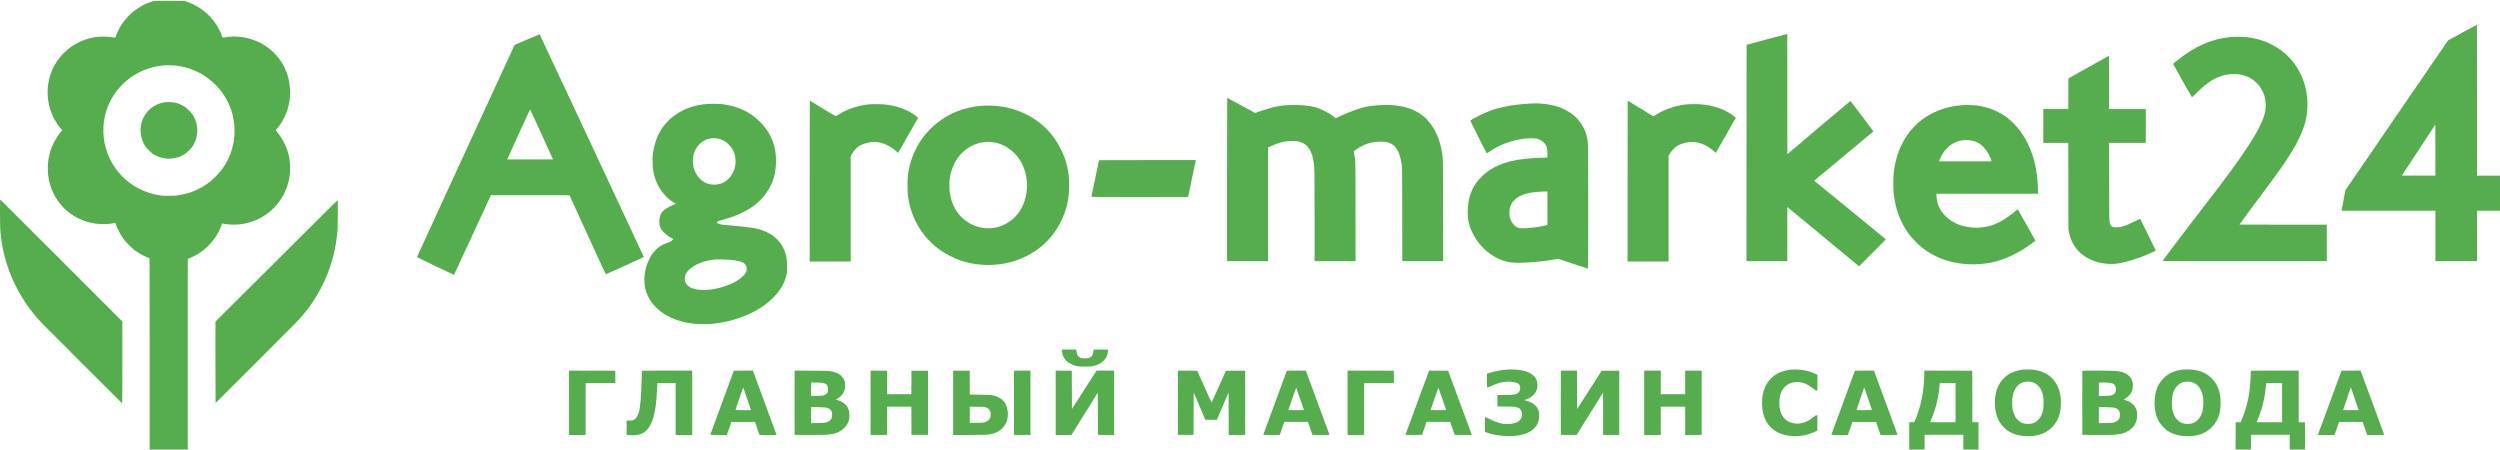
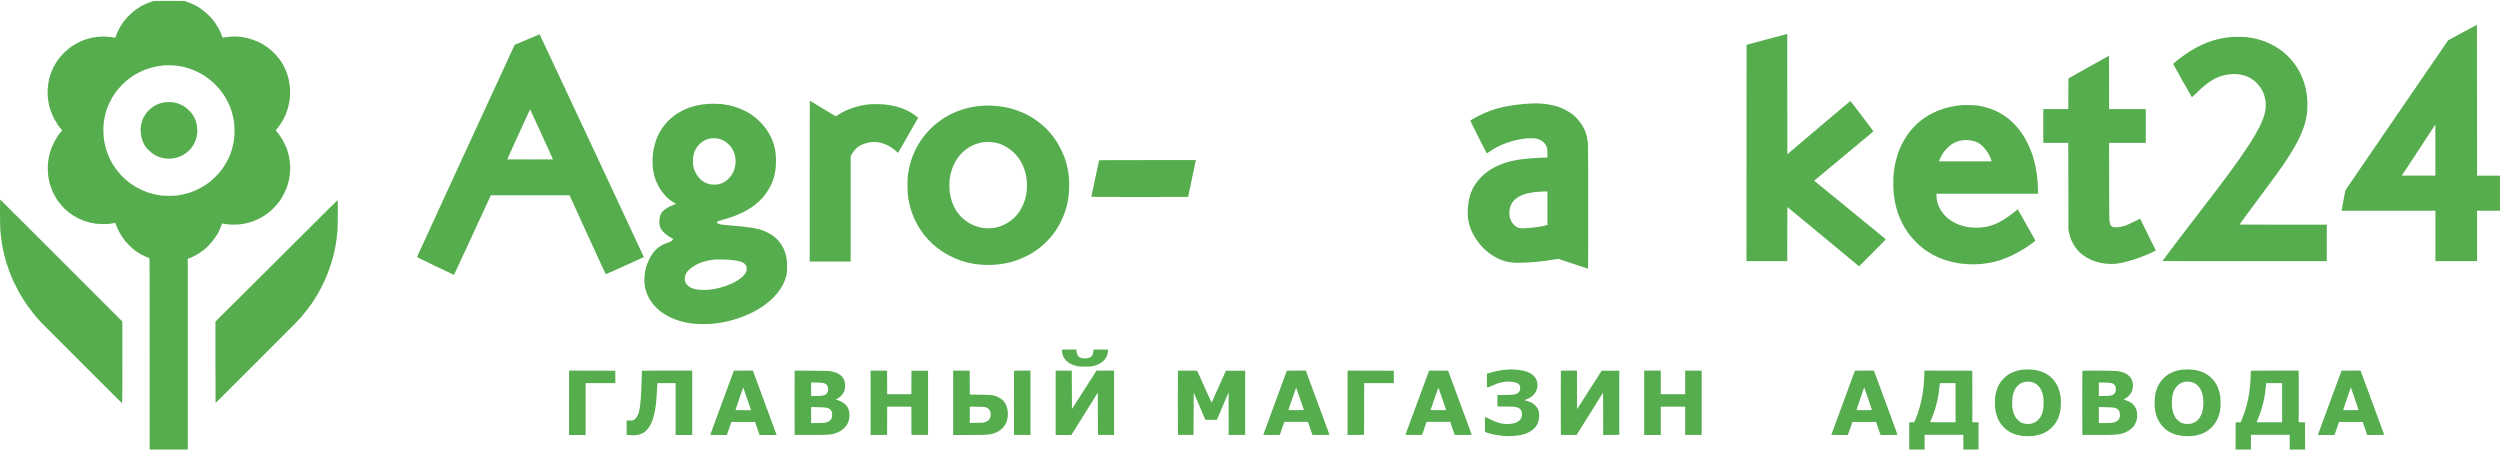
<svg xmlns="http://www.w3.org/2000/svg" version="1.0" width="12196pt" height="2194pt" viewBox="0 0 12196 2194" preserveAspectRatio="xMidYMid meet">
  <g transform="translate(0,2194) scale(0.1,-0.1)" fill="#55ad4d" stroke="none">
    <path d="M7515 21893 c-11 -2 -63 -18 -115 -34 -196 -63 -382 -144 -536 -235 -76 -45 -254 -161 -264 -173 -3 -3 -32 -26 -65 -51 -94 -69 -365 -331 -365 -352 0 -4 -4 -8 -8 -8 -5 0 -30 -29 -57 -65 -27 -36 -52 -65 -55 -65 -3 0 -16 -18 -30 -40 -14 -22 -29 -40 -34 -40 -5 0 -6 -3 -3 -6 6 -6 -6 -24 -54 -81 -5 -7 -7 -13 -5 -13 5 0 -34 -64 -54 -87 -5 -7 -10 -16 -10 -21 0 -5 -7 -15 -15 -22 -9 -7 -13 -15 -11 -18 3 -3 -3 -17 -14 -32 -11 -16 -20 -35 -20 -43 0 -9 -4 -17 -8 -19 -5 -1 -30 -49 -55 -104 -45 -99 -61 -139 -94 -236 -18 -54 -20 -55 -115 -34 -177 39 -543 52 -753 28 -249 -29 -376 -57 -615 -136 -100 -33 -127 -43 -245 -95 -109 -48 -282 -145 -400 -223 -199 -132 -447 -358 -570 -518 -28 -36 -57 -72 -66 -81 -9 -9 -25 -30 -35 -48 -10 -17 -22 -31 -26 -31 -4 0 -8 -7 -8 -15 0 -8 -4 -15 -8 -15 -5 0 -14 -10 -21 -22 -6 -13 -20 -36 -31 -53 -11 -16 -23 -37 -27 -45 -4 -8 -20 -34 -35 -56 -15 -23 -28 -45 -28 -49 0 -4 -9 -20 -21 -36 -11 -16 -17 -29 -14 -29 3 0 -4 -15 -17 -32 -13 -18 -22 -34 -20 -36 1 -1 -8 -26 -21 -55 -34 -75 -62 -140 -62 -147 -1 -3 -6 -14 -12 -26 -7 -11 -14 -32 -17 -45 -2 -13 -12 -41 -20 -61 -9 -21 -14 -38 -12 -38 3 0 -1 -15 -8 -32 -21 -50 -85 -331 -84 -368 0 -8 -7 -68 -16 -133 -29 -215 -15 -569 31 -772 9 -38 16 -77 15 -85 0 -8 6 -36 15 -62 8 -26 16 -61 18 -77 2 -17 9 -40 15 -52 7 -11 13 -34 15 -49 2 -16 11 -43 20 -59 8 -17 13 -31 10 -31 -3 0 4 -19 16 -42 12 -24 20 -43 18 -43 -4 -1 16 -49 58 -142 13 -29 24 -56 24 -60 1 -5 10 -20 21 -35 11 -16 16 -28 13 -28 -3 0 3 -13 15 -30 12 -16 18 -30 13 -30 -4 0 -3 -4 3 -8 6 -4 26 -34 44 -67 19 -33 37 -61 42 -63 4 -2 8 -8 8 -14 0 -6 14 -30 30 -55 17 -24 30 -48 30 -54 0 -5 4 -9 10 -9 5 0 16 -13 25 -30 8 -16 23 -37 33 -47 10 -10 41 -47 67 -83 27 -36 60 -73 72 -83 l23 -18 -46 -57 c-25 -31 -50 -58 -55 -60 -5 -2 -9 -10 -9 -18 0 -8 -4 -14 -9 -14 -5 0 -22 -20 -38 -45 -15 -25 -31 -45 -35 -45 -5 0 -8 -7 -8 -15 0 -8 -3 -15 -8 -15 -4 0 -16 -17 -27 -37 -11 -20 -25 -41 -30 -47 -10 -10 -29 -42 -103 -171 -29 -52 -103 -204 -100 -208 2 -1 -8 -19 -20 -39 -13 -21 -21 -38 -18 -38 4 0 -3 -18 -14 -40 -11 -22 -18 -40 -15 -40 3 0 -1 -13 -9 -29 -8 -15 -17 -40 -20 -54 -2 -14 -9 -34 -14 -44 -11 -19 -42 -134 -47 -170 -2 -12 -8 -37 -14 -55 -15 -46 -42 -192 -47 -258 -2 -30 -9 -91 -14 -135 -22 -173 -2 -589 34 -722 8 -28 12 -54 9 -56 -2 -3 3 -30 12 -61 9 -31 18 -70 20 -86 2 -16 9 -38 14 -48 6 -11 13 -34 16 -52 3 -18 12 -45 21 -61 8 -16 12 -29 9 -29 -3 0 2 -17 11 -37 8 -21 17 -45 19 -53 7 -28 31 -85 48 -117 10 -18 15 -33 12 -33 -4 0 3 -13 14 -29 12 -16 21 -33 21 -38 0 -6 11 -30 25 -54 14 -24 28 -51 32 -59 10 -23 72 -132 94 -165 10 -16 22 -37 26 -45 4 -8 11 -19 15 -25 5 -5 32 -41 60 -80 82 -111 230 -285 294 -345 67 -63 199 -173 289 -241 72 -54 257 -169 273 -169 5 0 12 -4 14 -9 7 -18 290 -145 423 -190 191 -64 305 -91 520 -121 179 -26 560 -28 723 -5 107 16 207 34 228 42 6 2 19 -23 29 -57 10 -34 22 -63 27 -66 4 -3 8 -14 8 -24 0 -10 7 -31 15 -47 8 -15 44 -89 80 -163 37 -74 72 -144 78 -155 68 -115 127 -206 150 -232 11 -13 17 -23 14 -23 -4 0 1 -8 11 -18 32 -35 52 -62 52 -72 0 -6 4 -10 8 -10 4 0 26 -23 47 -52 57 -74 257 -273 345 -343 41 -33 77 -62 80 -65 29 -30 185 -134 295 -197 109 -62 341 -169 428 -197 16 -5 17 -236 17 -4671 l0 -4665 930 0 930 0 0 4653 0 4652 78 29 c99 37 289 128 371 177 34 22 64 39 66 39 7 0 236 160 245 171 3 3 34 30 70 58 103 82 255 236 355 361 92 115 245 333 245 350 0 5 6 15 13 22 6 7 21 31 32 53 10 22 28 52 38 68 10 15 16 27 12 27 -3 0 1 12 9 28 24 42 85 182 80 182 -2 0 4 17 15 38 10 20 19 42 20 47 1 6 7 25 13 43 10 26 17 32 33 28 120 -33 345 -56 542 -56 489 0 936 118 1372 362 73 41 253 158 266 173 6 6 28 23 49 38 113 76 399 360 478 475 16 23 40 54 53 68 13 14 27 35 30 45 4 11 11 19 16 19 5 0 9 5 9 10 0 10 36 67 50 80 3 3 29 48 58 100 29 52 57 102 62 110 6 8 15 25 20 38 5 13 21 46 34 75 13 29 34 75 46 102 12 28 26 58 31 67 5 10 9 26 9 36 0 10 5 23 11 29 6 6 14 26 19 44 4 19 13 48 18 64 130 379 162 876 86 1305 -22 125 -68 307 -90 358 -8 18 -14 39 -14 47 0 8 -6 29 -14 47 -8 18 -22 53 -31 78 -10 25 -53 117 -97 205 -74 150 -92 184 -111 209 -4 6 -30 45 -57 86 -68 103 -114 165 -187 253 -41 49 -61 81 -57 91 3 9 9 16 13 16 4 0 32 32 62 72 29 39 61 79 70 87 9 9 24 31 35 49 10 17 22 32 26 32 4 0 8 5 8 10 0 10 38 69 51 80 4 3 18 28 33 55 15 28 43 77 61 110 19 33 39 70 45 83 21 48 63 138 72 156 13 25 68 174 77 211 5 17 13 41 19 55 9 24 20 62 55 205 109 437 86 1038 -55 1450 -5 17 -14 44 -18 60 -28 98 -172 424 -192 433 -4 2 -12 19 -18 38 -6 19 -16 34 -21 34 -5 0 -9 5 -9 11 0 14 -78 132 -144 219 -207 271 -407 460 -685 644 -69 46 -138 89 -153 97 -238 123 -327 161 -518 221 -256 80 -362 101 -670 129 -180 16 -446 1 -647 -38 -45 -8 -86 -12 -91 -9 -6 3 -18 30 -28 59 -9 28 -21 58 -27 65 -5 6 -7 12 -3 12 4 0 -3 18 -14 40 -11 22 -18 40 -14 40 3 0 -1 11 -10 25 -9 13 -16 29 -16 36 0 6 -9 24 -21 40 -11 16 -17 29 -14 29 3 0 -3 14 -15 30 -12 17 -18 30 -15 30 3 0 -3 13 -14 29 -12 16 -21 31 -21 34 0 6 -107 180 -139 227 -81 115 -165 221 -210 265 -23 21 -41 44 -42 50 -1 14 -237 229 -324 297 -85 65 -202 148 -208 148 -3 0 -29 16 -58 35 -29 19 -80 49 -114 65 -33 17 -67 35 -75 40 -41 24 -177 82 -275 117 -60 22 -132 48 -160 59 -47 18 -88 19 -780 20 -401 1 -739 0 -750 -3z m1060 -3152 c250 -31 414 -67 655 -143 281 -89 629 -263 840 -419 223 -164 371 -294 504 -438 43 -47 93 -102 110 -121 18 -19 52 -62 77 -95 24 -33 50 -64 57 -68 7 -5 10 -12 7 -18 -4 -5 -2 -9 4 -9 6 0 17 -13 26 -29 8 -16 21 -35 28 -43 20 -19 107 -160 148 -238 18 -36 36 -67 40 -70 9 -7 109 -221 139 -295 4 -11 15 -39 24 -62 9 -24 22 -60 30 -80 52 -135 106 -351 146 -583 24 -139 39 -459 29 -640 -11 -213 -47 -458 -85 -579 -8 -25 -14 -52 -14 -60 0 -19 -57 -204 -76 -248 -8 -17 -14 -36 -14 -42 0 -6 -8 -27 -17 -48 -9 -21 -25 -58 -36 -83 -10 -25 -31 -70 -45 -100 -15 -29 -27 -59 -28 -65 -1 -7 -13 -29 -26 -51 -13 -21 -30 -54 -37 -71 -8 -18 -17 -33 -22 -33 -5 0 -9 -6 -9 -14 0 -8 -7 -22 -16 -30 -8 -9 -12 -16 -8 -16 4 0 1 -8 -7 -17 -8 -10 -21 -30 -29 -45 -7 -16 -17 -28 -22 -28 -5 0 -6 -4 -3 -10 3 -5 2 -10 -4 -10 -5 0 -12 -8 -15 -18 -4 -10 -14 -27 -24 -38 -9 -10 -32 -42 -49 -69 -18 -28 -40 -59 -50 -70 -10 -11 -38 -46 -62 -78 -24 -31 -47 -57 -52 -57 -5 0 -9 -5 -9 -11 0 -17 -295 -311 -381 -379 -45 -35 -86 -69 -93 -75 -41 -39 -244 -173 -366 -242 -381 -213 -717 -326 -1185 -399 -158 -25 -663 -25 -820 0 -230 36 -345 62 -550 123 -77 24 -162 55 -288 107 -124 52 -421 206 -437 227 -3 3 -23 16 -45 28 -76 40 -221 150 -380 286 -142 122 -237 219 -330 335 -33 41 -66 79 -72 83 -7 4 -13 15 -13 22 0 8 -4 15 -9 15 -5 0 -22 20 -38 45 -15 25 -31 45 -35 45 -5 0 -8 6 -8 14 0 8 -3 16 -7 18 -11 5 -53 66 -53 77 0 5 -3 11 -7 13 -11 4 -46 55 -72 103 -12 22 -37 67 -56 100 -49 85 -109 212 -150 315 -9 25 -23 56 -29 70 -32 64 -123 376 -150 510 -31 152 -38 198 -51 350 -28 305 -9 681 47 910 6 25 14 63 18 85 4 22 17 76 30 120 12 44 26 94 30 110 15 57 74 215 112 305 29 67 162 334 169 340 3 3 12 16 19 30 20 38 118 188 164 250 72 99 207 260 217 260 5 0 9 4 9 9 0 15 181 193 284 280 141 120 340 262 430 308 17 9 33 19 36 22 12 14 286 152 370 186 36 14 74 30 85 35 52 24 274 93 400 123 167 41 288 62 450 77 66 7 127 13 135 15 30 8 428 -4 515 -14z" />
    <path d="M7990 16944 c-385 -75 -696 -279 -904 -593 -26 -38 -46 -74 -46 -80 0 -6 -3 -11 -8 -11 -4 0 -18 -24 -31 -52 -12 -29 -27 -62 -33 -72 -16 -31 -78 -229 -78 -251 0 -11 -7 -52 -15 -90 -36 -170 -4 -517 63 -685 5 -14 18 -45 27 -70 25 -65 47 -110 75 -155 44 -71 49 -80 56 -93 33 -65 261 -288 364 -356 187 -124 360 -190 580 -222 379 -55 758 44 1057 275 102 78 215 192 251 254 9 15 20 27 24 27 4 0 8 7 8 15 0 8 4 15 9 15 5 0 13 9 16 20 3 11 12 26 18 32 15 16 107 204 112 228 2 10 8 27 14 38 5 10 12 31 15 46 3 16 12 50 22 78 9 27 14 51 11 54 -2 2 2 30 9 62 24 101 28 265 9 382 -9 58 -17 112 -17 120 0 8 -7 38 -16 65 -9 28 -15 53 -14 57 1 4 -6 24 -15 45 -9 21 -18 43 -19 50 -1 7 -14 38 -30 70 -15 32 -27 60 -27 63 0 3 -8 16 -18 29 -11 13 -19 30 -19 37 0 8 -4 14 -9 14 -5 0 -13 9 -16 20 -3 11 -12 26 -18 33 -7 6 -29 37 -49 67 -50 74 -237 254 -326 313 -168 113 -327 179 -520 217 -127 25 -394 27 -512 4z" />
    <path d="M120140 20358 c-382 -203 -702 -377 -711 -386 -9 -9 -1141 -1659 -2515 -3667 l-2498 -3649 -88 -476 c-48 -261 -90 -485 -93 -497 l-5 -23 2290 0 2290 0 0 -1230 0 -1230 1015 0 1015 0 0 1230 0 1230 560 0 560 0 0 855 0 855 -560 0 -560 0 -2 3679 -3 3680 -695 -371z m-1333 -6985 c-2 -2 -371 -2 -820 -1 l-816 3 817 1244 817 1244 3 -1243 c1 -684 1 -1245 -1 -1247z" />
    <path d="M86175 20016 l-970 -263 -3 -5276 -2 -5277 995 0 995 0 2 1320 3 1321 1749 -1446 1749 -1447 654 654 c359 359 652 658 651 664 -2 7 -790 652 -1751 1434 -961 783 -1746 1424 -1745 1425 9 7 2884 2399 2891 2405 7 6 -1058 1416 -1112 1472 -15 16 -113 -65 -1551 -1283 l-1535 -1301 -3 2931 -2 2931 -23 -1 c-12 -1 -458 -119 -992 -263z" />
    <path d="M25711 20010 l-604 -258 -2379 -5158 c-1309 -2838 -2380 -5169 -2381 -5182 -2 -20 79 -61 895 -452 493 -237 901 -430 905 -430 4 0 411 874 903 1943 l896 1942 1918 0 1919 0 880 -1928 c680 -1488 885 -1927 897 -1924 30 8 1850 831 1850 837 -2 18 -5077 10864 -5085 10866 -5 1 -282 -114 -614 -256z m714 -4628 c307 -667 555 -1215 553 -1218 -3 -2 -506 -3 -1120 -2 l-1114 3 555 1223 c305 672 558 1219 562 1215 3 -5 257 -554 564 -1221z" />
    <path d="M108925 20140 c-978 -67 -1852 -444 -2780 -1199 -69 -56 -128 -108 -131 -116 -4 -10 888 -1597 916 -1628 4 -5 99 83 211 195 547 546 947 796 1429 892 718 143 1313 -66 1692 -596 235 -328 325 -783 238 -1210 -155 -761 -955 -1994 -3010 -4643 -635 -819 -1944 -2540 -1994 -2622 -6 -10 798 -13 4003 -13 l4011 0 0 890 0 890 -2130 0 c-1171 0 -2130 3 -2130 6 0 10 682 935 1179 1599 681 909 972 1319 1276 1800 362 572 632 1135 748 1565 140 514 150 1088 31 1655 -100 472 -328 952 -638 1339 -102 128 -322 348 -451 452 -513 413 -1136 665 -1815 734 -149 15 -501 20 -655 10z" />
    <path d="M101890 18667 l-985 -553 -3 -747 -2 -747 -610 0 -610 0 0 -825 0 -825 610 0 609 0 4 -2112 3 -2113 22 -115 c58 -301 157 -532 328 -770 343 -478 957 -771 1664 -797 251 -9 447 18 825 114 407 102 1015 329 1377 514 l47 24 -379 774 c-209 426 -382 776 -384 779 -3 2 -125 -56 -273 -130 -147 -74 -317 -153 -376 -177 -189 -74 -367 -111 -541 -111 -109 0 -166 17 -215 63 -47 45 -70 101 -88 225 -15 96 -17 302 -20 1970 l-4 1862 896 0 895 0 0 825 0 825 -895 0 -895 0 0 1300 c0 715 -3 1300 -7 1300 -5 0 -451 -249 -993 -553z" />
-     <path d="M59860 13186 l0 -3986 1000 0 1000 0 0 2773 0 2773 118 53 c270 123 483 197 650 226 250 43 607 45 757 5 405 -109 630 -442 709 -1050 33 -252 36 -456 36 -2617 l0 -2163 1000 0 1000 0 -3 2428 c-3 2667 2 2423 -62 2795 -23 132 -23 141 -7 154 9 8 77 54 151 103 360 242 721 350 1167 350 221 0 387 -38 528 -122 251 -148 401 -471 483 -1033 16 -111 17 -300 20 -2397 l3 -2278 996 0 995 0 -4 2468 c-3 2708 1 2537 -63 2902 -104 605 -338 1112 -694 1510 -329 366 -831 612 -1430 700 -513 75 -1232 40 -1722 -85 -269 -68 -808 -276 -1197 -461 l-134 -64 -31 25 c-185 153 -335 247 -578 364 -284 138 -490 192 -898 238 -221 24 -813 24 -1027 0 -189 -21 -354 -49 -492 -83 -164 -41 -515 -148 -718 -220 l-183 -66 -677 368 c-372 203 -680 371 -685 372 -4 2 -8 -1790 -8 -3982z" />
    <path d="M39500 13105 l0 -3925 1000 0 1000 0 0 2573 0 2572 45 79 c85 150 202 288 317 375 193 145 593 255 858 236 349 -26 723 -196 1002 -455 87 -80 87 -81 102 -58 8 13 229 399 491 858 l476 835 -28 23 c-436 365 -980 570 -1671 632 -160 14 -556 15 -697 1 -531 -54 -1111 -250 -1499 -508 -59 -40 -117 -73 -128 -73 -11 0 -296 171 -635 380 -338 209 -619 380 -624 380 -5 0 -9 -1573 -9 -3925z" />
-     <path d="M79400 13105 l0 -3925 1000 0 1000 0 0 2581 0 2581 40 67 c90 155 228 312 343 390 212 144 614 241 877 211 352 -40 657 -186 975 -466 l70 -62 488 853 c268 469 487 855 487 858 0 10 -150 127 -240 187 -287 193 -623 327 -1024 410 -432 89 -1016 96 -1426 19 -249 -47 -553 -142 -798 -250 -163 -71 -267 -128 -406 -219 -59 -39 -115 -70 -126 -70 -10 0 -296 171 -634 380 -339 209 -618 380 -621 380 -3 0 -5 -1766 -5 -3925z" />
    <path d="M74672 16889 c-408 -16 -918 -80 -1327 -165 -386 -80 -776 -219 -1165 -413 -163 -81 -402 -212 -443 -243 -17 -12 11 -71 383 -808 221 -437 405 -798 408 -801 4 -4 53 26 109 66 492 351 1091 573 1768 656 155 19 464 17 554 -4 161 -38 300 -119 391 -228 113 -135 140 -234 140 -504 l0 -192 -252 -6 c-416 -11 -928 -57 -1254 -112 -407 -69 -799 -202 -1129 -383 -444 -244 -821 -627 -1020 -1037 -131 -269 -198 -541 -226 -915 -35 -471 33 -835 230 -1230 239 -479 597 -869 1043 -1135 368 -220 721 -315 1167 -315 537 0 1255 67 1816 169 l150 27 723 -243 c398 -134 728 -243 733 -243 13 0 12 5795 -1 6010 -30 487 -140 807 -395 1149 -198 265 -432 455 -760 616 -330 162 -725 257 -1180 285 -184 11 -178 11 -463 -1z m818 -5104 l0 -815 -25 -10 c-155 -59 -628 -128 -1036 -152 -179 -10 -216 -10 -286 4 -122 24 -185 59 -285 159 -75 75 -93 100 -136 190 -71 147 -86 214 -86 384 0 160 12 235 58 355 117 313 429 530 901 625 198 40 516 70 778 74 l117 1 0 -815z" />
    <path d="M34530 16870 c-535 -41 -966 -165 -1363 -393 -306 -175 -542 -373 -737 -618 -312 -391 -484 -805 -571 -1369 -19 -121 -23 -188 -23 -405 -1 -264 5 -331 45 -547 71 -383 239 -739 498 -1055 164 -201 352 -355 570 -467 l33 -18 -118 -47 c-157 -63 -258 -115 -374 -191 -209 -138 -293 -277 -320 -534 -25 -233 33 -429 172 -581 102 -111 305 -263 448 -335 l64 -32 -79 -74 c-44 -40 -87 -73 -95 -74 -33 -1 -253 -81 -331 -121 -296 -148 -507 -373 -680 -724 -141 -287 -206 -529 -229 -859 -36 -503 113 -959 442 -1351 415 -495 1084 -820 1898 -921 180 -22 679 -30 893 -15 645 48 1284 214 1887 491 980 450 1647 1153 1812 1910 20 95 23 131 23 380 0 294 -9 387 -60 590 -99 399 -351 751 -700 980 -97 63 -309 168 -425 210 -286 105 -718 172 -1508 235 -465 37 -560 50 -654 92 -75 33 -85 46 -64 78 28 43 62 57 314 127 392 109 614 190 908 333 352 170 599 338 856 583 351 337 632 829 727 1274 87 409 91 883 10 1273 -59 283 -147 506 -299 760 -144 237 -267 392 -469 587 -456 442 -1049 716 -1761 813 -137 19 -572 28 -740 15z m554 -1704 c185 -48 350 -148 494 -300 226 -239 334 -560 303 -898 -29 -309 -138 -546 -343 -749 -182 -181 -388 -272 -644 -286 -301 -16 -558 86 -763 303 -233 246 -344 559 -327 919 10 221 60 389 164 554 166 265 408 430 697 477 118 20 297 11 419 -20z m476 -5897 c423 -32 662 -95 772 -203 74 -74 93 -122 93 -241 0 -93 -2 -105 -32 -165 -100 -203 -383 -420 -757 -580 -300 -129 -651 -225 -965 -267 -189 -24 -520 -22 -674 6 -218 39 -356 101 -462 207 -131 131 -164 309 -92 507 35 95 77 155 177 251 293 278 729 446 1300 500 69 6 489 -3 640 -15z" />
    <path d="M95720 16810 c-796 -61 -1490 -327 -2070 -793 -113 -91 -384 -368 -476 -487 -444 -572 -702 -1235 -791 -2030 -25 -223 -25 -772 0 -1000 58 -523 177 -951 386 -1385 191 -395 392 -678 705 -990 343 -342 700 -579 1166 -776 790 -332 1816 -398 2695 -172 470 120 1027 377 1520 700 158 104 409 287 433 315 10 13 -64 148 -420 774 -237 417 -433 761 -434 763 -2 2 -24 -14 -50 -35 -524 -441 -943 -683 -1363 -789 -452 -113 -966 -93 -1406 56 -124 42 -317 136 -422 205 -447 291 -723 757 -723 1221 l0 103 2475 0 2475 0 0 133 c-1 639 -111 1325 -295 1832 -495 1366 -1415 2164 -2695 2340 -137 19 -545 27 -710 15z m357 -1711 c272 -30 476 -125 658 -305 186 -184 352 -460 413 -686 l10 -38 -1284 0 -1284 0 16 43 c39 103 130 280 191 372 81 122 284 329 393 402 262 175 567 248 887 212z" />
    <path d="M47899 16779 c-879 -59 -1692 -395 -2339 -965 -651 -573 -1092 -1362 -1236 -2212 -45 -268 -57 -445 -51 -787 6 -339 21 -488 76 -756 102 -489 322 -999 606 -1404 408 -582 956 -1023 1645 -1323 643 -279 1416 -379 2176 -282 733 94 1424 386 1998 844 141 112 423 397 544 548 281 353 510 778 650 1208 128 391 180 707 189 1146 12 565 -59 1012 -239 1494 -57 154 -198 451 -283 597 -469 800 -1172 1374 -2052 1676 -531 183 -1101 256 -1684 216z m456 -1770 c230 -20 434 -77 627 -175 528 -271 893 -736 1044 -1330 108 -427 96 -930 -31 -1331 -174 -551 -502 -941 -1003 -1192 -274 -138 -615 -201 -931 -172 -238 21 -419 70 -630 171 -615 296 -990 835 -1097 1575 -24 165 -24 514 0 680 149 1041 895 1759 1851 1784 28 0 104 -4 170 -10z" />
    <path d="M53615 14118 c-7 -21 -375 -1764 -375 -1777 0 -8 619 -11 2360 -11 1298 0 2360 1 2360 3 0 4 367 1740 375 1775 l5 22 -2360 0 c-1880 0 -2361 -3 -2365 -12z" />
    <path d="M0 11578 c0 -633 7 -839 37 -1083 9 -71 16 -137 15 -145 -1 -17 21 -163 44 -292 9 -48 17 -100 18 -115 3 -32 21 -122 42 -208 8 -33 17 -73 19 -90 2 -16 15 -75 30 -130 15 -55 29 -111 31 -125 3 -14 11 -42 19 -62 8 -21 13 -38 10 -38 -3 0 4 -23 15 -50 11 -28 20 -59 20 -70 0 -11 6 -34 14 -52 8 -18 31 -87 51 -153 21 -66 42 -124 47 -130 4 -5 8 -17 8 -27 0 -9 6 -32 14 -50 8 -18 21 -52 30 -75 53 -140 74 -193 91 -226 8 -16 15 -32 15 -37 0 -25 214 -470 308 -641 117 -214 170 -306 188 -325 6 -7 17 -26 24 -43 7 -17 17 -31 22 -31 5 0 6 -4 3 -10 -3 -5 -2 -10 3 -10 5 0 15 -12 23 -27 8 -16 16 -30 20 -33 3 -3 16 -23 29 -45 13 -22 27 -42 30 -45 3 -3 17 -23 30 -45 13 -22 27 -42 30 -45 3 -3 16 -22 29 -43 13 -21 30 -44 38 -52 8 -8 12 -15 9 -15 -3 0 1 -8 10 -17 9 -10 68 -88 131 -173 64 -85 120 -156 124 -158 5 -2 9 -10 9 -18 0 -8 4 -14 9 -14 5 0 27 -24 49 -52 22 -29 52 -65 66 -80 14 -15 26 -32 26 -38 0 -5 4 -10 8 -10 5 0 38 -35 74 -77 37 -43 96 -108 132 -145 36 -36 66 -68 66 -70 0 -6 3890 -3893 3900 -3896 7 -3 10 671 10 1995 l0 1998 -2978 2978 c-1637 1637 -2980 2977 -2985 2977 -4 0 -7 -285 -7 -632z" />
    <path d="M15940 11657 c-289 -287 -1617 -1610 -2951 -2940 -1335 -1330 -2439 -2427 -2453 -2438 l-26 -20 0 -1990 c0 -1094 3 -1989 7 -1989 9 0 3860 3849 3856 3854 -1 1 41 45 94 97 52 52 134 139 181 194 47 55 95 109 106 121 23 23 141 171 198 247 20 28 41 53 46 56 4 3 23 29 42 56 19 28 37 52 40 55 4 3 26 34 51 69 70 101 74 106 82 109 4 2 7 8 7 13 0 11 42 72 53 77 4 2 7 8 7 13 0 11 42 72 53 77 4 2 7 12 7 23 0 10 4 19 9 19 5 0 13 9 16 20 3 11 12 26 19 33 8 7 23 31 35 53 12 21 30 53 41 69 11 17 29 48 41 70 12 22 30 52 40 66 10 14 16 28 13 31 -2 3 2 11 11 18 8 7 15 18 15 26 0 7 6 19 13 26 33 35 245 470 331 683 21 50 41 99 46 110 42 96 163 445 207 595 8 30 21 73 28 95 7 22 20 69 30 105 9 36 24 85 31 109 8 25 14 53 14 64 0 11 6 43 14 71 70 250 147 757 176 1156 12 164 14 1420 3 1420 -5 0 -244 -235 -533 -523z" />
    <path d="M51805 4879 c-4 -6 -4 -41 0 -77 41 -381 293 -625 747 -724 92 -20 132 -22 368 -23 211 0 284 4 356 17 471 90 756 362 775 743 l4 70 -352 3 c-194 1 -353 -1 -353 -6 0 -46 -25 -185 -42 -230 -30 -81 -97 -145 -179 -170 -132 -41 -325 -36 -429 9 -104 46 -162 142 -182 302 l-12 97 -347 0 c-238 0 -350 -3 -354 -11z" />
    <path d="M73585 3913 c-307 -14 -613 -70 -932 -169 l-113 -35 0 -329 0 -330 44 0 c33 0 76 15 172 61 348 165 638 229 945 208 242 -16 387 -77 438 -182 26 -53 28 -168 6 -244 -19 -64 -78 -126 -150 -159 -105 -48 -173 -56 -572 -61 l-373 -5 0 -278 0 -278 413 -5 c340 -4 425 -8 486 -22 179 -40 264 -122 291 -278 45 -258 -92 -443 -383 -517 -166 -42 -423 -48 -597 -13 -151 29 -378 113 -570 210 -121 61 -196 93 -217 93 l-33 0 2 -356 3 -356 48 -19 c86 -34 290 -90 437 -119 384 -78 821 -88 1172 -29 478 81 805 300 925 620 83 222 82 489 -3 663 -63 130 -178 245 -314 315 -66 34 -221 88 -303 106 -45 9 -27 27 59 55 146 50 244 111 344 216 117 123 168 230 190 395 19 144 -14 307 -86 420 -157 250 -493 389 -1009 419 -93 5 -190 9 -215 8 -25 -1 -72 -3 -105 -5z" />
-     <path d="M87394 3910 c-312 -24 -637 -140 -855 -304 -316 -238 -519 -623 -568 -1078 -14 -126 -14 -372 0 -496 93 -836 629 -1323 1504 -1368 366 -18 698 50 1092 226 l88 39 3 375 2 376 -42 0 c-39 0 -53 -9 -143 -81 -236 -190 -432 -284 -664 -317 -96 -13 -129 -14 -220 -4 -301 34 -507 158 -643 389 -95 163 -134 310 -144 543 -20 450 115 779 392 960 141 92 284 132 479 133 268 2 503 -97 810 -341 79 -63 95 -72 133 -72 l42 0 0 384 0 384 -122 55 c-145 65 -301 118 -430 146 -212 46 -505 67 -714 51z" />
    <path d="M98691 3909 c-278 -29 -547 -123 -751 -262 -102 -70 -282 -253 -351 -357 -140 -210 -224 -447 -259 -730 -5 -46 -10 -168 -10 -270 0 -331 47 -566 161 -809 129 -276 378 -529 646 -657 230 -109 498 -164 800 -164 502 0 896 147 1183 439 209 214 343 484 401 809 27 148 37 472 20 623 -92 804 -591 1301 -1385 1378 -126 13 -333 12 -455 0z m417 -605 c226 -47 418 -231 512 -491 60 -167 74 -263 74 -518 1 -295 -25 -439 -109 -615 -134 -278 -358 -423 -655 -423 -211 0 -360 60 -502 203 -76 76 -93 102 -142 201 -99 202 -133 392 -123 694 8 256 43 409 135 590 59 116 181 242 287 297 159 82 328 102 523 62z" />
    <path d="M106481 3909 c-381 -40 -692 -180 -932 -419 -299 -298 -439 -680 -439 -1200 0 -520 140 -901 440 -1200 116 -116 213 -187 346 -254 235 -117 506 -176 818 -176 502 0 887 141 1176 430 240 240 376 530 426 913 20 155 15 516 -10 652 -67 360 -193 613 -421 840 -229 229 -532 366 -906 409 -143 17 -361 19 -498 5z m417 -605 c102 -22 220 -83 299 -157 195 -183 293 -469 293 -857 0 -246 -35 -438 -110 -598 -135 -288 -359 -435 -660 -435 -210 0 -357 59 -501 202 -74 75 -92 100 -142 201 -100 203 -134 396 -124 700 12 353 95 588 267 761 179 179 402 240 678 183z" />
    <path d="M27760 2290 l0 -1570 405 0 405 0 0 1265 0 1265 725 0 725 0 -2 303 -3 302 -1127 3 -1128 2 0 -1570z" />
    <path d="M31316 3848 c-2 -7 -9 -213 -15 -458 -20 -800 -66 -1322 -137 -1568 -52 -179 -154 -327 -256 -373 -47 -21 -68 -23 -195 -24 l-143 0 0 -352 0 -351 108 -9 c311 -24 475 -2 660 88 87 42 115 62 185 132 192 192 312 444 401 842 62 281 93 545 121 1025 8 146 17 307 21 358 l6 92 444 0 444 0 0 -1265 0 -1265 405 0 405 0 0 1570 0 1570 -1225 0 c-972 0 -1226 -3 -1229 -12z" />
    <path d="M35800 3856 c0 -2 -259 -705 -575 -1561 -316 -856 -575 -1561 -575 -1566 0 -5 161 -9 404 -9 l404 0 26 73 c14 39 64 182 110 317 l84 245 578 0 578 0 109 -317 110 -318 415 0 414 0 -4 23 c-4 16 -961 2615 -1128 3060 l-21 57 -465 0 c-255 0 -464 -2 -464 -4z m546 -1072 c47 -137 132 -385 189 -551 l104 -303 -380 0 c-261 0 -379 3 -379 11 0 16 373 1099 377 1095 2 -2 42 -115 89 -252z" />
    <path d="M38765 3849 c-3 -8 -4 -714 -3 -1569 l3 -1555 675 -3 c692 -3 950 5 1120 34 365 62 654 256 793 531 99 195 114 489 37 697 -76 201 -274 364 -530 435 -70 20 -88 27 -79 34 2 2 33 20 69 40 190 105 311 259 362 459 17 69 20 102 15 208 -8 188 -53 305 -165 423 -132 138 -354 230 -622 257 -59 6 -448 14 -887 17 -664 5 -783 4 -788 -8z m1403 -594 c152 -35 223 -119 230 -276 8 -155 -35 -242 -147 -298 -88 -44 -147 -53 -423 -58 l-258 -6 0 333 0 333 263 -6 c189 -4 283 -10 335 -22z m-68 -1185 c220 -10 289 -25 377 -85 41 -27 58 -48 85 -102 31 -64 33 -73 33 -178 -1 -90 -5 -120 -23 -166 -28 -70 -99 -140 -178 -175 -116 -51 -157 -56 -501 -61 l-323 -5 0 391 0 391 168 0 c92 -1 255 -5 362 -10z" />
    <path d="M42470 2290 l0 -1570 403 2 402 3 3 688 2 687 590 0 590 0 2 -687 3 -688 405 0 405 0 0 1565 0 1565 -405 0 -405 0 -3 -572 -2 -573 -590 0 -590 0 -2 573 -3 572 -402 3 -403 2 0 -1570z" />
    <path d="M46500 2290 l0 -1570 738 0 c759 0 949 7 1107 40 352 73 626 283 746 571 97 235 103 525 16 780 -19 54 -49 124 -68 155 -102 170 -294 306 -515 367 -151 42 -253 49 -741 54 l-473 5 -2 581 -3 582 -402 3 -403 2 0 -1570z m1577 -217 c184 -62 261 -179 251 -383 -9 -186 -108 -299 -313 -356 -49 -14 -121 -18 -382 -21 l-323 -5 0 397 0 396 353 -3 c326 -4 357 -5 414 -25z" />
    <path d="M49465 3848 c-3 -7 -4 -713 -3 -1568 l3 -1555 403 -3 402 -2 0 1570 0 1570 -400 0 c-311 0 -402 -3 -405 -12z" />
    <path d="M51500 2290 l0 -1570 383 0 383 0 645 1033 644 1034 5 -1031 5 -1031 393 -3 392 -2 0 1570 0 1570 -428 0 -428 0 -600 -935 -599 -935 -5 932 -5 933 -392 3 -393 2 0 -1570z" />
    <path d="M57465 3848 c-3 -7 -4 -713 -3 -1568 l3 -1555 380 0 380 0 5 1034 5 1033 284 -666 284 -666 281 0 281 1 285 670 285 670 3 -1041 2 -1040 403 2 402 3 0 1565 0 1565 -470 0 -470 0 -342 -765 c-188 -421 -346 -773 -350 -783 -6 -13 -100 188 -359 765 l-351 783 -467 3 c-368 2 -468 0 -471 -10z" />
    <path d="M62772 3843 c-64 -162 -1148 -3110 -1145 -3115 2 -5 184 -8 403 -8 370 0 400 1 408 18 5 9 56 153 113 320 l104 302 576 0 576 0 109 -318 110 -317 417 -3 c229 -1 417 0 417 3 0 6 -1125 3055 -1145 3102 l-14 33 -461 0 c-429 0 -461 -1 -468 -17z m651 -1357 c103 -299 187 -547 187 -550 0 -3 -171 -6 -381 -6 -301 0 -380 3 -377 13 3 6 88 254 189 549 101 296 187 538 190 538 3 0 90 -245 192 -544z" />
    <path d="M65740 2290 l0 -1570 403 2 402 3 3 1263 2 1262 725 0 725 0 -2 303 -3 302 -1127 3 -1128 2 0 -1570z" />
    <path d="M69706 3828 c-20 -48 -1146 -3098 -1146 -3103 0 -3 183 -4 407 -3 l408 3 109 318 109 317 576 0 577 0 103 -302 c57 -167 108 -311 113 -321 8 -16 39 -17 424 -17 391 0 415 1 410 18 -4 9 -264 715 -579 1567 l-573 1550 -462 3 -463 2 -13 -32z m653 -1336 c101 -295 186 -543 189 -549 3 -10 -76 -13 -377 -13 -210 0 -381 3 -381 6 0 15 374 1094 379 1094 3 0 89 -242 190 -538z" />
    <path d="M76145 3848 c-3 -7 -4 -713 -3 -1568 l3 -1555 383 -3 382 -2 53 82 c29 46 321 512 648 1037 l594 954 3 -1037 2 -1036 393 2 392 3 0 1565 0 1565 -429 0 -429 0 -601 -938 -601 -937 -3 940 -2 940 -390 0 c-303 0 -392 -3 -395 -12z" />
    <path d="M80210 2290 l0 -1570 405 0 405 0 0 690 0 690 595 0 595 0 0 -690 0 -690 403 2 402 3 0 1565 0 1565 -402 3 -403 2 0 -575 0 -575 -595 0 -595 0 0 575 0 575 -405 0 -405 0 0 -1570z" />
    <path d="M90485 3843 c-63 -164 -1145 -3104 -1145 -3112 0 -8 110 -11 404 -11 l404 0 68 197 c37 109 86 252 110 318 l42 120 577 0 577 0 74 -215 c41 -118 90 -261 110 -318 l36 -102 414 0 c274 0 414 3 414 10 0 6 -255 700 -566 1543 -312 842 -571 1544 -576 1560 l-10 27 -463 0 c-432 0 -463 -1 -470 -17z m649 -1349 c102 -298 186 -546 186 -553 0 -8 -102 -11 -375 -11 -308 0 -375 2 -375 13 0 8 83 256 185 552 102 295 185 540 185 543 0 19 28 -58 194 -544z" />
    <path d="M93880 3777 c0 -131 -19 -476 -36 -647 -61 -631 -214 -1243 -428 -1712 l-35 -78 -121 0 -120 0 0 -665 0 -665 375 0 375 0 0 360 0 360 945 0 945 0 0 -360 0 -360 370 0 370 0 0 665 0 665 -150 0 -150 0 -2 1258 -3 1257 -1167 3 -1168 2 0 -83z m1520 -1482 l0 -955 -621 0 c-493 0 -620 3 -616 13 239 536 383 1070 441 1637 9 85 19 179 22 208 l5 52 385 0 384 0 0 -955z" />
    <path d="M101585 3848 c-3 -7 -4 -713 -3 -1568 l3 -1555 685 -3 c888 -4 1071 8 1300 80 221 70 431 215 538 370 50 72 99 178 124 264 19 68 23 103 23 244 0 145 -3 174 -23 240 -76 242 -243 401 -513 487 -65 21 -119 40 -119 43 1 3 36 25 80 49 138 76 256 202 315 336 82 184 75 435 -16 616 -48 96 -170 213 -279 266 -199 98 -317 121 -690 133 -434 15 -1420 13 -1425 -2z m1265 -578 c69 -5 148 -16 177 -25 143 -43 214 -171 192 -347 -14 -112 -56 -172 -154 -221 -82 -40 -146 -49 -417 -54 l-258 -6 0 332 0 331 168 0 c92 -1 223 -5 292 -10z m70 -1200 c215 -9 286 -24 373 -80 92 -58 135 -173 124 -333 -8 -119 -50 -197 -135 -254 -71 -48 -162 -80 -267 -93 -38 -5 -195 -10 -347 -10 l-278 0 0 390 0 390 168 0 c92 -1 255 -5 362 -10z" />
    <path d="M109806 3848 c-3 -7 -7 -116 -10 -243 -19 -783 -163 -1496 -428 -2122 l-60 -142 -122 -3 -121 -3 -3 -663 -2 -662 375 0 375 0 0 360 0 360 945 0 945 0 0 -360 0 -360 375 0 375 0 -2 663 -3 662 -152 3 -153 3 0 1259 0 1260 -1165 0 c-924 0 -1166 -3 -1169 -12z m1524 -1553 l0 -955 -624 0 -625 0 39 84 c57 123 161 409 214 586 103 349 166 677 203 1063 l17 177 388 0 388 0 0 -955z" />
    <path d="M114225 3843 c-48 -125 -1139 -3084 -1143 -3100 l-4 -23 405 0 405 0 78 227 c43 126 92 269 110 318 l32 90 577 0 577 0 74 -215 c41 -118 90 -261 110 -318 l36 -102 414 0 c265 0 414 4 414 10 0 5 -255 699 -566 1542 -312 843 -571 1545 -576 1561 l-10 27 -463 0 c-432 0 -463 -1 -470 -17z m649 -1350 c102 -297 186 -546 186 -552 0 -8 -106 -11 -375 -11 -308 0 -375 2 -375 14 0 7 83 255 185 551 102 296 185 541 185 543 0 19 29 -61 194 -545z" />
  </g>
</svg>